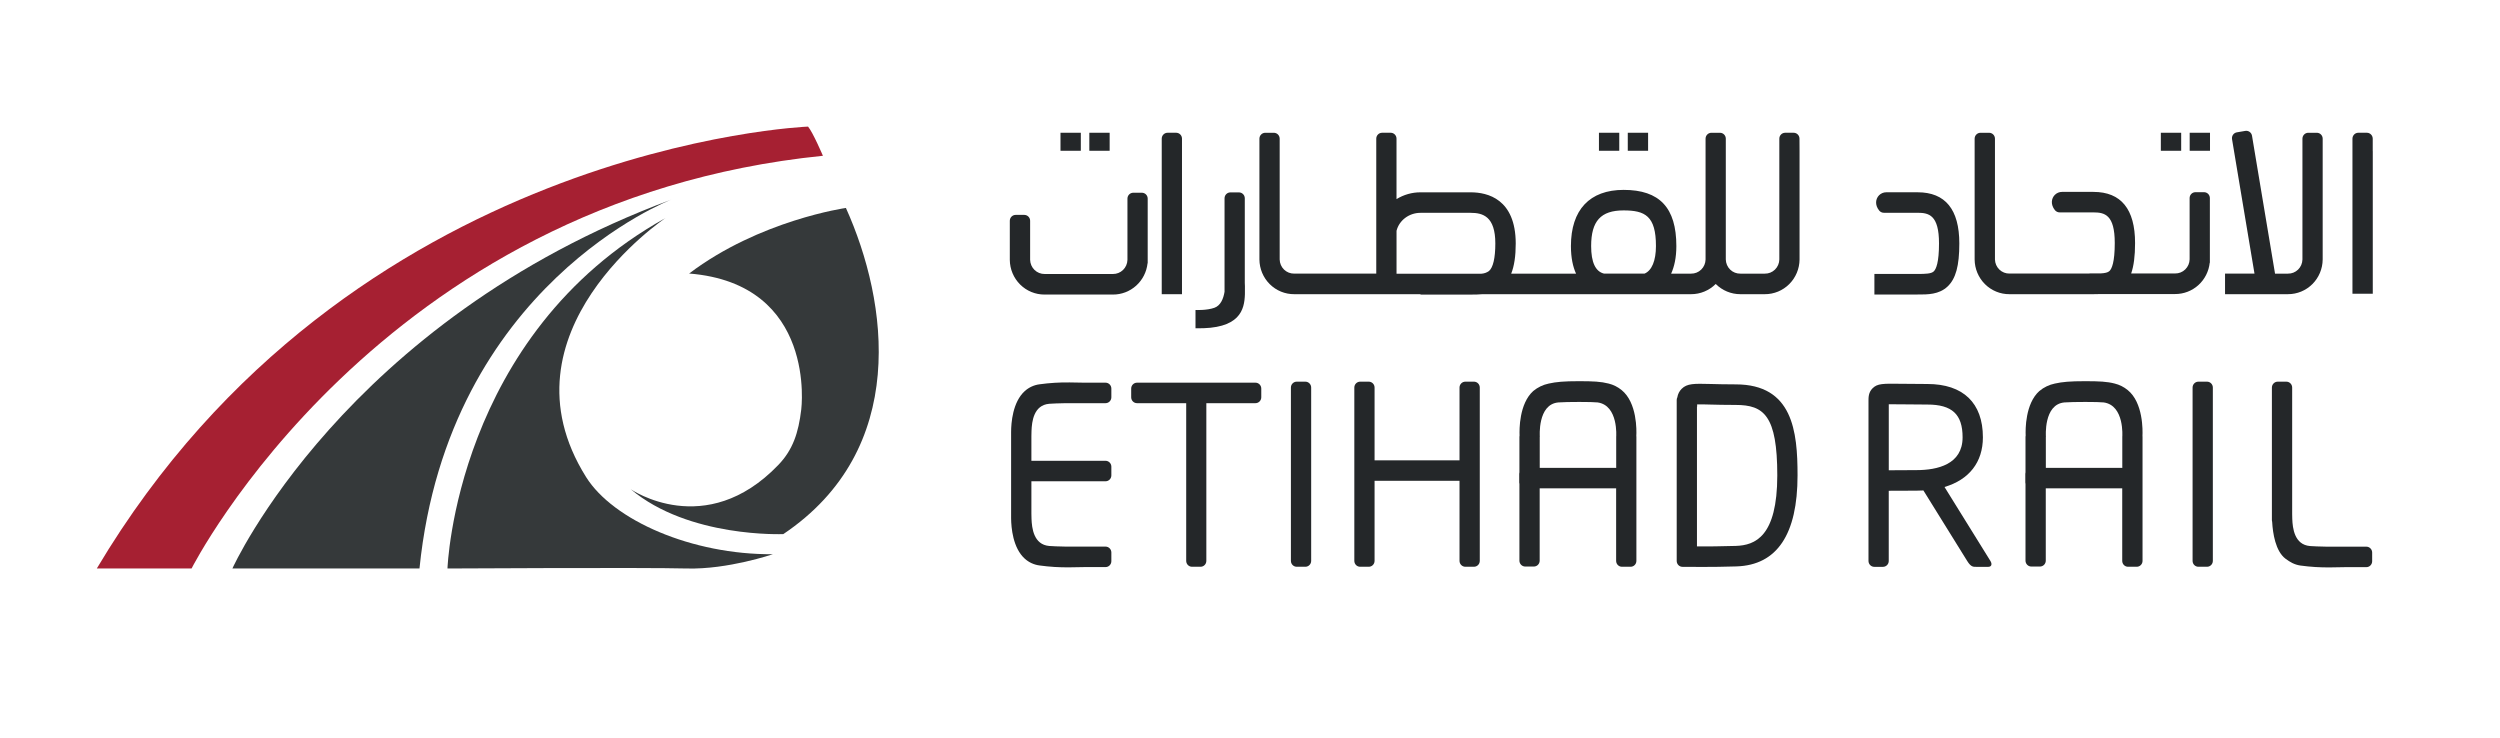
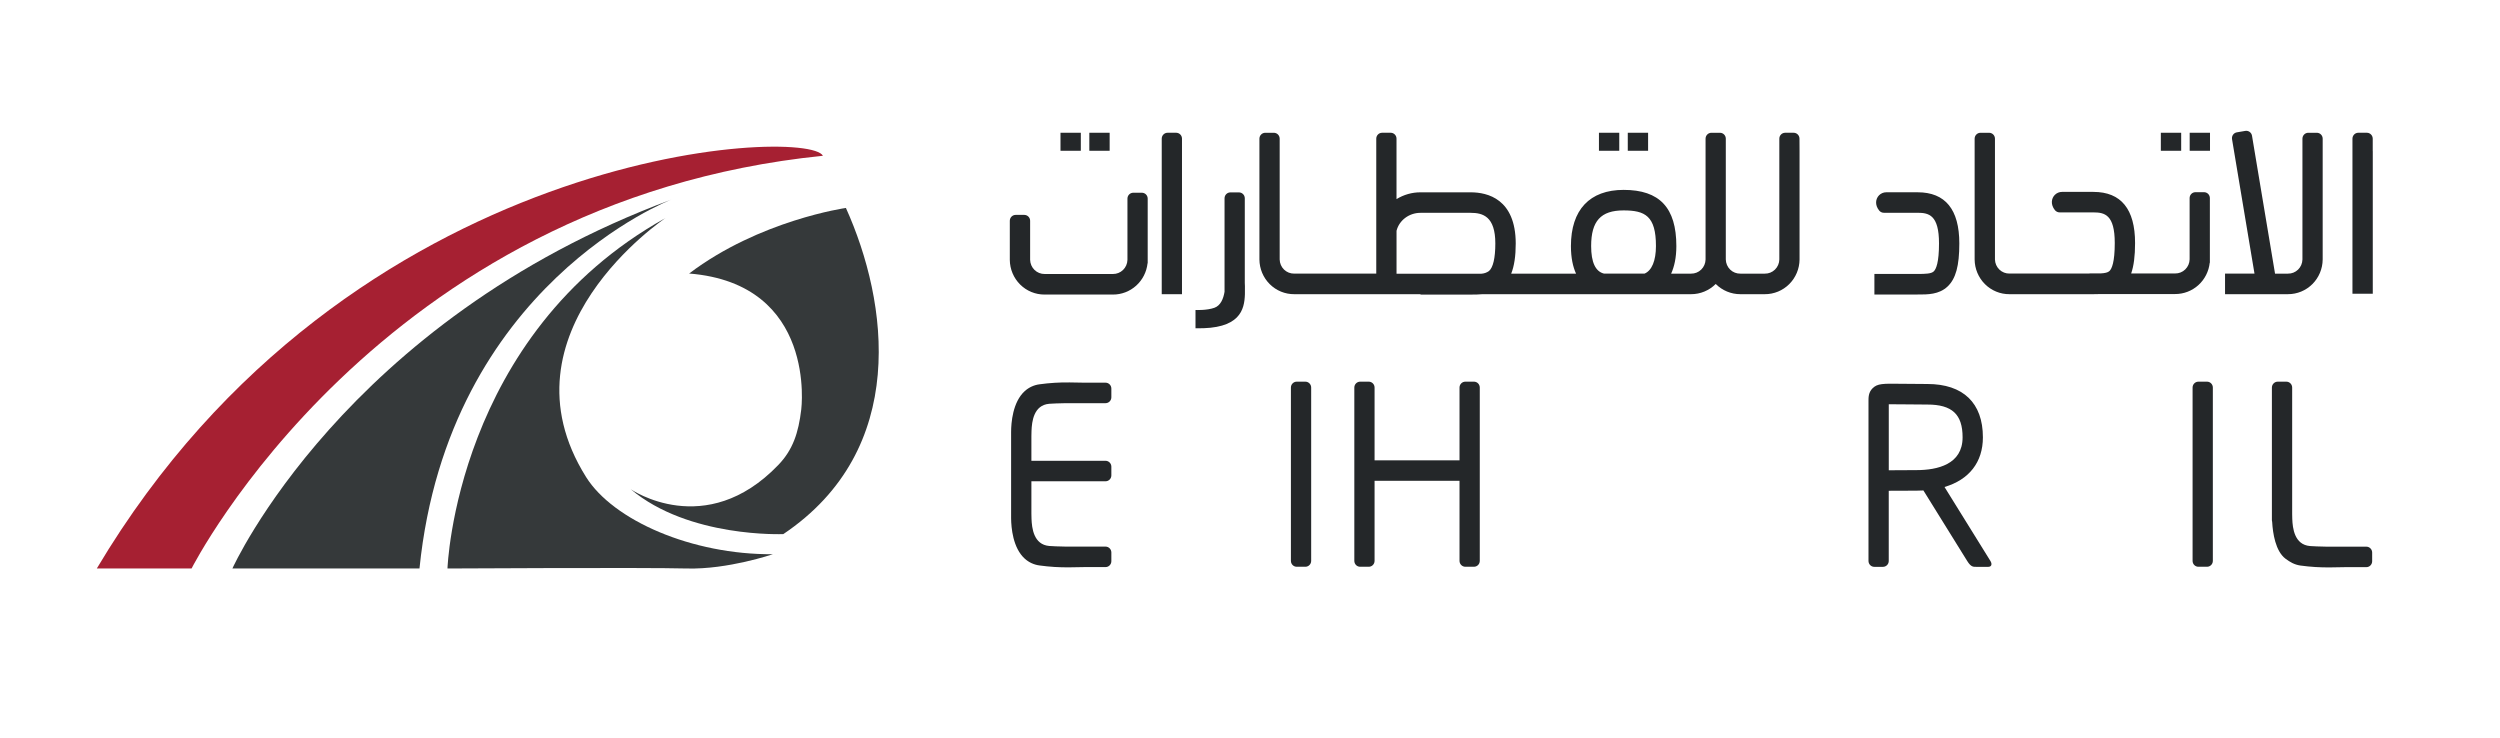
<svg xmlns="http://www.w3.org/2000/svg" width="1497" height="442" viewBox="0 0 1497 442" fill="none">
-   <path d="M57.962 340.413H114.715C114.715 340.413 226.031 120.265 492.763 93.281C492.763 93.281 486.79 79.28 483.866 75.81C483.859 75.81 209.182 86.427 57.962 340.413Z" fill="#A62032" />
+   <path d="M57.962 340.413H114.715C114.715 340.413 226.031 120.265 492.763 93.281C483.859 75.81 209.182 86.427 57.962 340.413Z" fill="#A62032" />
  <path d="M412.65 163.782C489.449 169.95 479.796 245.16 479.796 245.16C478.143 259.161 474.775 269.344 466.082 278.392C422.419 323.857 377.681 292.952 377.681 292.952C412.486 322.248 469.052 319.818 469.052 319.818C544.433 269.155 531.958 180.914 506.532 124.517C506.532 124.517 454.901 131.829 412.65 163.782Z" fill="#35393A" />
  <path d="M398.514 130.543C398.514 130.543 296.437 198.772 350.961 285.68C367.233 311.623 414.388 332.218 462.784 331.863C462.784 331.863 435.853 341.092 411.215 340.413C386.577 339.735 267.947 340.413 267.947 340.413C267.947 340.413 272.774 200.445 398.514 130.543Z" fill="#35393A" />
  <path d="M251.184 340.413H139.159C139.159 340.413 205.837 192.352 402.069 119.492C402.069 119.492 268.454 170.463 251.184 340.413Z" fill="#35393A" />
  <path d="M647.195 79.493H635.024V90.284H647.195V79.493Z" fill="#242729" />
  <path d="M664.458 79.493H652.287V90.284H664.458V79.493Z" fill="#242729" />
  <path d="M969.619 79.493H957.448V90.284H969.619V79.493Z" fill="#242729" />
  <path d="M986.882 79.493H974.711V90.284H986.882V79.493Z" fill="#242729" />
  <path d="M1306.09 79.493H1293.91V90.284H1306.09V79.493Z" fill="#242729" />
  <path d="M1323.35 79.493H1311.18V90.284H1323.35V79.493Z" fill="#242729" />
  <path d="M707.777 83.019C707.777 82.555 707.686 82.096 707.511 81.668C707.335 81.24 707.078 80.851 706.753 80.523C706.429 80.196 706.044 79.936 705.62 79.759C705.196 79.583 704.742 79.492 704.284 79.493H699.138C698.213 79.493 697.326 79.864 696.671 80.525C696.016 81.186 695.647 82.083 695.645 83.019V176.158H707.777V83.019Z" fill="#242729" />
  <path d="M745.451 176.166C745.568 172.222 745.381 169.414 745.381 169.414V118.743C745.381 117.807 745.014 116.909 744.361 116.247C743.707 115.584 742.821 115.211 741.896 115.209H736.742C735.817 115.211 734.931 115.584 734.277 116.247C733.624 116.909 733.257 117.807 733.257 118.743V174.746C732.548 178.982 730.879 182.949 727.238 184.282C722.7 185.955 715.862 185.631 715.862 185.631V196.556C742.637 197.266 745.163 185.41 745.451 176.166Z" fill="#242729" />
  <path d="M1390.82 155.389V90.473V83.035C1390.82 82.1 1390.45 81.203 1389.8 80.542C1389.15 79.88 1388.26 79.509 1387.34 79.509H1382.18C1381.26 79.509 1380.37 79.88 1379.72 80.542C1379.07 81.203 1378.7 82.1 1378.7 83.035V90.473V155.389C1378.65 157.674 1377.72 159.848 1376.09 161.435C1374.47 163.021 1372.29 163.891 1370.03 163.853H1362.29L1349.72 88.603L1348.5 81.268C1348.42 80.811 1348.26 80.374 1348.02 79.981C1347.77 79.589 1347.45 79.249 1347.08 78.981C1346.71 78.712 1346.28 78.521 1345.84 78.419C1345.39 78.316 1344.93 78.303 1344.48 78.381L1339.4 79.249C1338.49 79.405 1337.67 79.921 1337.14 80.685C1336.6 81.448 1336.39 82.395 1336.54 83.319L1337.76 90.646L1349.99 163.845H1332.35V176.15H1370.06C1375.53 176.167 1380.78 173.993 1384.67 170.103C1388.56 166.213 1390.77 160.923 1390.82 155.389V155.389Z" fill="#242729" />
  <path d="M1420.79 90.457V83.019C1420.78 82.083 1420.41 81.186 1419.76 80.525C1419.1 79.864 1418.22 79.493 1417.29 79.493H1412.15C1411.69 79.492 1411.23 79.583 1410.81 79.759C1410.39 79.936 1410 80.196 1409.68 80.523C1409.35 80.851 1409.1 81.24 1408.92 81.668C1408.74 82.096 1408.65 82.555 1408.65 83.019V90.457V175.898H1420.82V90.457H1420.79Z" fill="#242729" />
  <path d="M1077.53 83.019C1077.53 82.083 1077.16 81.186 1076.5 80.525C1075.85 79.864 1074.96 79.493 1074.04 79.493H1068.95C1068.49 79.492 1068.04 79.583 1067.62 79.759C1067.19 79.936 1066.81 80.196 1066.48 80.523C1066.16 80.851 1065.9 81.24 1065.72 81.668C1065.55 82.096 1065.46 82.555 1065.46 83.019V90.457V155.389C1065.42 157.674 1064.48 159.848 1062.85 161.435C1061.23 163.021 1059.05 163.891 1056.79 163.853H1042.14C1041.02 163.879 1039.9 163.681 1038.85 163.269C1037.8 162.858 1036.85 162.241 1036.04 161.455C1035.23 160.668 1034.58 159.728 1034.13 158.687C1033.68 157.646 1033.43 156.525 1033.41 155.389V90.473V83.035C1033.41 82.572 1033.32 82.113 1033.15 81.686C1032.97 81.258 1032.72 80.869 1032.39 80.542C1032.07 80.214 1031.68 79.954 1031.26 79.777C1030.84 79.6 1030.39 79.509 1029.93 79.509H1024.77C1023.85 79.509 1022.96 79.88 1022.31 80.542C1021.66 81.203 1021.29 82.1 1021.29 83.035V90.473V155.389C1021.25 157.675 1020.31 159.851 1018.68 161.438C1017.05 163.024 1014.87 163.893 1012.61 163.853H1000.68C1002.52 159.791 1003.8 154.435 1003.8 147.352C1003.8 124.39 993.774 113.703 972.231 113.703C951.882 113.703 940.67 125.652 940.67 147.352C940.67 154.451 941.886 159.807 943.734 163.853H904.905C906.73 159.27 907.619 153.331 907.619 145.774C907.556 119.106 890.699 115.162 880.657 115.162H850.553C845.5 115.16 840.544 116.568 836.231 119.232V83.019C836.231 82.084 835.863 81.187 835.21 80.526C834.556 79.865 833.67 79.493 832.745 79.493H827.592C826.667 79.493 825.781 79.865 825.127 80.526C824.474 81.187 824.106 82.084 824.106 83.019V163.837H774.939C772.684 163.875 770.505 163.008 768.88 161.425C767.255 159.841 766.316 157.671 766.269 155.389V90.473V83.035C766.269 82.571 766.179 82.112 766.003 81.684C765.827 81.255 765.57 80.866 765.246 80.539C764.921 80.211 764.536 79.952 764.112 79.775C763.689 79.598 763.234 79.508 762.776 79.509H757.63C756.705 79.509 755.818 79.88 755.163 80.541C754.508 81.202 754.139 82.099 754.137 83.035V90.473V155.389C754.185 160.936 756.404 166.237 760.31 170.131C764.215 174.024 769.488 176.192 774.97 176.158H850.6V176.395H880.704C882.981 176.395 885.382 176.395 887.768 176.158H1012.62C1018.14 176.167 1023.45 173.967 1027.38 170.037C1031.3 173.968 1036.61 176.169 1042.13 176.158H1056.78C1062.26 176.179 1067.52 174.006 1071.41 170.114C1075.31 166.222 1077.52 160.928 1077.57 155.389V90.473L1077.53 83.019ZM952.778 147.336C952.778 132.349 958.579 125.992 972.177 125.992C985.049 125.992 991.583 129.289 991.583 147.336C991.583 156.099 989.104 162.047 984.745 163.837H960.497C955.367 162.607 952.778 157.07 952.778 147.336V147.336ZM836.246 138.202C837.806 131.947 843.739 127.443 850.569 127.443H880.673C887.955 127.443 895.401 129.62 895.401 145.758C895.401 154.522 894.068 160.24 891.557 162.323C890.218 163.27 888.643 163.817 887.012 163.9H836.246V138.202Z" fill="#242729" />
  <path d="M687.154 157.661H687.24V156.257C687.24 156.044 687.24 155.823 687.24 155.61V127.822V118.932C687.24 117.997 686.873 117.1 686.219 116.439C685.566 115.778 684.679 115.406 683.755 115.406H678.601C677.677 115.406 676.79 115.778 676.137 116.439C675.483 117.1 675.116 117.997 675.116 118.932V127.822V155.61C675.059 157.894 674.114 160.062 672.486 161.645C670.859 163.228 668.68 164.098 666.422 164.066H625.52C623.264 164.094 621.088 163.221 619.463 161.637C617.839 160.052 616.897 157.884 616.842 155.602V134.479V132.215C616.843 131.751 616.754 131.292 616.579 130.863C616.404 130.435 616.148 130.045 615.824 129.717C615.5 129.389 615.116 129.128 614.692 128.951C614.269 128.773 613.815 128.681 613.357 128.681H608.156C607.698 128.681 607.244 128.773 606.821 128.951C606.397 129.128 606.013 129.389 605.689 129.717C605.365 130.045 605.109 130.435 604.934 130.863C604.759 131.292 604.67 131.751 604.671 132.215V134.479V155.61C604.719 161.158 606.939 166.461 610.847 170.354C614.754 174.248 620.028 176.415 625.512 176.379H666.414C671.548 176.407 676.51 174.51 680.34 171.052C684.171 167.595 686.599 162.824 687.154 157.661V157.661Z" fill="#242729" />
  <path d="M1323.18 157.345H1323.27V155.949C1323.27 155.728 1323.27 155.508 1323.27 155.287V127.506V118.616C1323.27 117.679 1322.9 116.78 1322.25 116.118C1321.59 115.455 1320.7 115.083 1319.78 115.083H1314.63C1314.17 115.082 1313.72 115.172 1313.29 115.35C1312.87 115.527 1312.48 115.787 1312.16 116.115C1311.83 116.444 1311.58 116.834 1311.4 117.263C1311.23 117.692 1311.14 118.152 1311.14 118.616V127.506V155.287C1311.1 157.571 1310.16 159.745 1308.53 161.332C1306.91 162.919 1304.73 163.788 1302.47 163.75H1276.14C1277.7 159.27 1278.48 153.378 1278.48 145.522C1278.48 125.211 1270.08 114.909 1253.53 114.909H1234.71C1233.92 114.908 1233.13 115.067 1232.39 115.375C1231.66 115.684 1230.99 116.137 1230.42 116.708C1228.34 118.822 1227.77 122.442 1230.48 125.834C1230.83 126.26 1231.26 126.602 1231.76 126.836C1232.25 127.069 1232.79 127.188 1233.34 127.183H1240.08H1253.53C1260.27 127.183 1266.32 128.579 1266.32 145.49C1266.32 156.912 1264.58 160.942 1263.13 162.307C1262.15 163.23 1260.36 163.585 1257.86 163.719H1251.2V163.806H1203.29C1201.03 163.854 1198.85 162.996 1197.22 161.418C1195.59 159.841 1194.64 157.673 1194.58 155.389V90.473V83.035C1194.58 82.099 1194.21 81.202 1193.56 80.541C1192.9 79.88 1192.01 79.509 1191.09 79.509H1185.9C1184.98 79.509 1184.09 79.88 1183.44 80.541C1182.78 81.202 1182.41 82.099 1182.41 83.035V90.473V155.389C1182.46 160.936 1184.68 166.237 1188.58 170.131C1192.49 174.024 1197.76 176.191 1203.24 176.158H1253.48C1255.04 176.158 1256.65 176.158 1258.27 176.071H1302.44C1307.58 176.099 1312.54 174.201 1316.37 170.742C1320.2 167.283 1322.63 162.51 1323.18 157.345Z" fill="#242729" />
  <path d="M1166.18 171.583C1171.13 166.921 1173.24 159.199 1173.24 145.758C1173.24 125.439 1164.85 115.138 1148.29 115.138H1134.84H1129.47C1128.67 115.137 1127.89 115.295 1127.15 115.604C1126.41 115.913 1125.74 116.365 1125.18 116.936C1123.1 119.05 1122.53 122.663 1125.24 126.063C1125.58 126.489 1126.02 126.831 1126.52 127.065C1127.01 127.298 1127.55 127.416 1128.1 127.411H1134.84H1148.29C1155.03 127.411 1161.08 128.815 1161.08 145.727C1161.08 157.148 1159.35 161.179 1157.89 162.544C1156.43 163.908 1153.13 164.042 1148.29 164.042H1122.39V176.347H1148.29C1154.29 176.379 1161.08 176.379 1166.18 171.583Z" fill="#242729" />
  <path d="M781.645 228.541H776.483C774.558 228.541 772.998 230.119 772.998 232.067V335.854C772.998 337.801 774.558 339.38 776.483 339.38H781.645C783.569 339.38 785.13 337.801 785.13 335.854V232.067C785.13 230.119 783.569 228.541 781.645 228.541Z" fill="#242729" />
  <path d="M1321.56 228.541H1316.4C1314.48 228.541 1312.92 230.119 1312.92 232.067V335.854C1312.92 337.801 1314.48 339.38 1316.4 339.38H1321.56C1323.49 339.38 1325.05 337.801 1325.05 335.854V232.067C1325.05 230.119 1323.49 228.541 1321.56 228.541Z" fill="#242729" />
-   <path d="M751.79 229.148H680.839C679.914 229.148 679.028 229.52 678.374 230.181C677.721 230.842 677.354 231.739 677.354 232.674V237.896C677.354 238.831 677.721 239.728 678.374 240.389C679.028 241.05 679.914 241.421 680.839 241.421H710.295V335.854C710.295 336.789 710.662 337.686 711.316 338.347C711.97 339.008 712.856 339.38 713.78 339.38H718.872C719.796 339.38 720.683 339.008 721.336 338.347C721.99 337.686 722.357 336.789 722.357 335.854V241.421H751.767C752.225 241.421 752.678 241.33 753.101 241.153C753.523 240.976 753.908 240.716 754.231 240.389C754.555 240.061 754.812 239.673 754.987 239.245C755.162 238.817 755.252 238.359 755.252 237.896V232.69C755.256 231.756 754.894 230.859 754.245 230.195C753.596 229.531 752.713 229.154 751.79 229.148V229.148Z" fill="#242729" />
  <path d="M1164.37 291.603C1179.03 287.289 1187.36 276.838 1187.36 261.874C1187.36 241.279 1175.55 229.937 1154.1 229.937C1147.82 229.937 1142.94 229.874 1139.03 229.818C1127.33 229.653 1124.22 229.605 1121.27 232.532C1118.85 234.946 1118.85 237.943 1118.85 239.931V335.901C1118.85 336.364 1118.94 336.823 1119.12 337.251C1119.29 337.678 1119.55 338.067 1119.87 338.394C1120.2 338.722 1120.58 338.982 1121 339.159C1121.43 339.336 1121.88 339.427 1122.34 339.427H1127.5C1127.96 339.427 1128.41 339.336 1128.83 339.159C1129.25 338.982 1129.64 338.722 1129.96 338.394C1130.29 338.067 1130.54 337.678 1130.72 337.251C1130.89 336.823 1130.98 336.364 1130.98 335.901V293.875C1134.72 293.875 1140.21 293.812 1147.51 293.812C1148.96 293.812 1150.37 293.765 1151.74 293.686L1177.95 335.901C1180.29 339.695 1181.7 339.427 1183.63 339.427H1190.57C1192.49 339.427 1193.07 337.85 1191.86 335.901L1164.37 291.603ZM1131 281.594V242.068C1132.99 242.068 1135.79 242.068 1138.86 242.116C1142.81 242.171 1147.73 242.242 1154.1 242.242C1168.92 242.242 1175.2 248.11 1175.2 261.874C1175.2 278.1 1160.15 281.507 1147.52 281.507C1140.26 281.507 1134.76 281.539 1131 281.594Z" fill="#242729" />
  <path d="M882.606 228.541H877.445C876.52 228.541 875.634 228.912 874.98 229.573C874.327 230.235 873.959 231.132 873.959 232.067V275.639H823.093V232.067C823.093 231.132 822.725 230.235 822.072 229.573C821.418 228.912 820.532 228.541 819.607 228.541H814.454C813.529 228.541 812.643 228.912 811.989 229.573C811.336 230.235 810.969 231.132 810.969 232.067V335.854C810.969 336.789 811.336 337.686 811.989 338.347C812.643 339.009 813.529 339.38 814.454 339.38H819.607C820.532 339.38 821.418 339.009 822.072 338.347C822.725 337.686 823.093 336.789 823.093 335.854V287.904H873.959V335.846C873.959 336.781 874.327 337.678 874.98 338.339C875.634 339.001 876.52 339.372 877.445 339.372H882.606C883.531 339.372 884.417 339.001 885.071 338.339C885.724 337.678 886.091 336.781 886.091 335.846V232.067C886.091 231.132 885.724 230.235 885.071 229.573C884.417 228.912 883.531 228.541 882.606 228.541V228.541Z" fill="#242729" />
-   <path d="M1039.32 230.166C1033.09 230.166 1028.22 230.032 1024.31 229.929C1014.4 229.677 1010.28 229.566 1006.99 232.816C1005.6 234.191 1004.69 235.984 1004.39 237.927C1004.15 238.415 1004.01 238.956 1004.01 239.505V335.901C1004.01 336.364 1004.1 336.823 1004.28 337.251C1004.45 337.678 1004.71 338.067 1005.03 338.395C1005.36 338.722 1005.74 338.982 1006.16 339.159C1006.59 339.336 1007.04 339.427 1007.5 339.427H1010.06C1010.13 339.427 1013.75 339.482 1019.11 339.482C1024.77 339.482 1032.41 339.419 1039.83 339.167C1064.08 338.378 1076.37 320.007 1076.37 284.654C1076.38 258.301 1073.52 230.166 1039.32 230.166ZM1039.42 326.894C1030.75 327.193 1021.8 327.217 1016.14 327.193V243.512H1016.24V242.155C1018.1 242.092 1020.99 242.155 1024.03 242.25C1028 242.352 1032.95 242.478 1039.35 242.478C1056.22 242.478 1064.24 248.789 1064.24 284.694C1064.22 321.348 1050.97 326.507 1039.43 326.894H1039.42Z" fill="#242729" />
-   <path d="M970.96 233.526C968.701 231.689 966.072 230.375 963.257 229.677C958.579 228.478 954.088 228.257 945.324 228.257C936.561 228.257 931.844 228.667 927.391 229.677C923.979 230.378 920.789 231.914 918.098 234.149C909.669 241.737 909.771 257.181 909.919 260.778C909.858 261.037 909.827 261.301 909.825 261.567V282.809C909.748 283.1 909.706 283.399 909.7 283.7V288.922C909.706 289.223 909.748 289.522 909.825 289.813V335.72C909.827 336.655 910.195 337.55 910.848 338.211C911.501 338.872 912.387 339.244 913.31 339.246H918.472C918.93 339.246 919.383 339.155 919.806 338.978C920.228 338.8 920.613 338.541 920.936 338.213C921.26 337.886 921.517 337.497 921.692 337.069C921.867 336.642 921.957 336.183 921.957 335.72V292.432H967.288C967.44 292.424 967.591 292.409 967.74 292.385V335.854C967.74 336.789 968.108 337.686 968.761 338.347C969.415 339.009 970.301 339.38 971.226 339.38H976.387C977.311 339.38 978.198 339.009 978.852 338.347C979.505 337.686 979.872 336.789 979.872 335.854V261.551C979.869 261.382 979.853 261.213 979.825 261.046C980.013 257.931 980.371 241.051 970.96 233.526ZM967.327 280.158H921.996V261.551H922.043C922.043 261.551 920.53 242.029 933.185 240.972C937.863 240.585 954.002 240.601 956.645 240.972C969.222 242.731 967.779 261.551 967.779 261.551V280.206C967.63 280.178 967.479 280.162 967.327 280.158V280.158Z" fill="#242729" />
-   <path d="M1274.01 233.526C1271.75 231.689 1269.12 230.375 1266.31 229.677C1261.67 228.478 1257.14 228.257 1248.37 228.257C1239.61 228.257 1234.89 228.667 1230.44 229.677C1227.03 230.378 1223.84 231.914 1221.15 234.149C1212.71 241.737 1212.82 257.181 1212.97 260.778C1212.91 261.037 1212.88 261.301 1212.87 261.567V282.809C1212.8 283.1 1212.75 283.399 1212.75 283.7V288.922C1212.75 289.223 1212.8 289.522 1212.87 289.813V335.72C1212.87 336.183 1212.96 336.642 1213.14 337.069C1213.31 337.497 1213.57 337.886 1213.9 338.213C1214.22 338.541 1214.6 338.8 1215.03 338.978C1215.45 339.155 1215.9 339.246 1216.36 339.246H1221.52C1221.98 339.246 1222.43 339.155 1222.85 338.978C1223.28 338.8 1223.66 338.541 1223.99 338.213C1224.31 337.886 1224.57 337.497 1224.74 337.069C1224.92 336.642 1225.01 336.183 1225.01 335.72V292.432H1270.34C1270.49 292.424 1270.64 292.409 1270.79 292.385V335.854C1270.79 336.789 1271.16 337.686 1271.81 338.347C1272.46 339.009 1273.35 339.38 1274.27 339.38H1279.47C1280.39 339.38 1281.28 339.009 1281.93 338.347C1282.59 337.686 1282.95 336.789 1282.95 335.854V261.551C1282.95 261.382 1282.93 261.213 1282.91 261.046C1283.06 257.931 1283.42 241.051 1274.01 233.526ZM1270.38 280.158H1225.05V261.551H1225.09C1225.09 261.551 1223.58 242.029 1236.23 240.972C1240.91 240.585 1257.05 240.601 1259.69 240.972C1272.27 242.731 1270.83 261.551 1270.83 261.551V280.206C1270.68 280.178 1270.53 280.162 1270.38 280.158Z" fill="#242729" />
  <path d="M661.994 229.148H649.394C646.852 229.053 643.889 228.998 640.466 228.998C634.47 228.92 628.476 229.291 622.534 230.11C619.243 230.52 616.153 231.928 613.669 234.149C606.363 240.719 605.466 253.19 605.451 258.743V310.306C605.505 316.008 606.503 328.124 613.669 334.568C616.153 336.789 619.243 338.197 622.534 338.607C628.476 339.426 634.47 339.798 640.466 339.719C643.889 339.719 646.852 339.664 649.394 339.569H661.994C662.451 339.569 662.905 339.478 663.327 339.301C663.75 339.124 664.134 338.864 664.458 338.537C664.782 338.209 665.038 337.82 665.214 337.393C665.389 336.965 665.479 336.506 665.479 336.043V330.83C665.479 330.367 665.389 329.908 665.214 329.48C665.038 329.052 664.782 328.664 664.458 328.336C664.134 328.009 663.75 327.749 663.327 327.572C662.905 327.395 662.451 327.304 661.994 327.304H638.213C634.042 327.225 630.143 327.091 628.303 326.933C618.947 326.144 617.871 316.221 617.668 310.613C617.622 309.162 617.606 307.979 617.598 307.458V288.188H661.994C662.918 288.188 663.804 287.817 664.458 287.155C665.112 286.494 665.479 285.597 665.479 284.662V279.448C665.479 278.513 665.112 277.617 664.458 276.955C663.804 276.294 662.918 275.923 661.994 275.923H617.598V261.259C617.598 260.747 617.598 259.555 617.668 258.104C617.871 252.496 618.924 242.565 628.303 241.784C630.143 241.634 634.042 241.5 638.213 241.421H661.994C662.918 241.421 663.804 241.05 664.458 240.389C665.112 239.728 665.479 238.831 665.479 237.896V232.69C665.481 232.225 665.392 231.765 665.218 231.336C665.044 230.906 664.787 230.515 664.464 230.186C664.14 229.857 663.755 229.596 663.331 229.418C662.907 229.24 662.453 229.148 661.994 229.148V229.148Z" fill="#242729" />
  <path d="M1416.94 327.343H1393.15C1388.99 327.264 1385.08 327.13 1383.24 326.973C1373.89 326.184 1372.81 316.261 1372.61 310.653C1372.61 309.438 1372.55 308.397 1372.55 307.789V232.067C1372.55 231.132 1372.18 230.235 1371.53 229.573C1370.87 228.912 1369.99 228.541 1369.06 228.541H1363.9C1362.98 228.541 1362.09 228.912 1361.44 229.573C1360.78 230.235 1360.41 231.132 1360.41 232.067V311.568C1360.42 311.91 1360.48 312.25 1360.58 312.577C1360.95 319.179 1362.52 330.065 1368.63 334.608C1371.09 336.438 1373.81 338.126 1377.5 338.646C1383.44 339.465 1389.43 339.837 1395.43 339.759C1398.85 339.759 1401.82 339.703 1404.36 339.609H1416.97C1417.89 339.609 1418.78 339.237 1419.43 338.576C1420.08 337.915 1420.45 337.018 1420.45 336.083V330.869C1420.45 330.404 1420.36 329.944 1420.18 329.514C1420.01 329.085 1419.75 328.695 1419.42 328.368C1419.1 328.04 1418.71 327.781 1418.28 327.605C1417.86 327.429 1417.4 327.34 1416.94 327.343V327.343Z" fill="#242729" />
</svg>